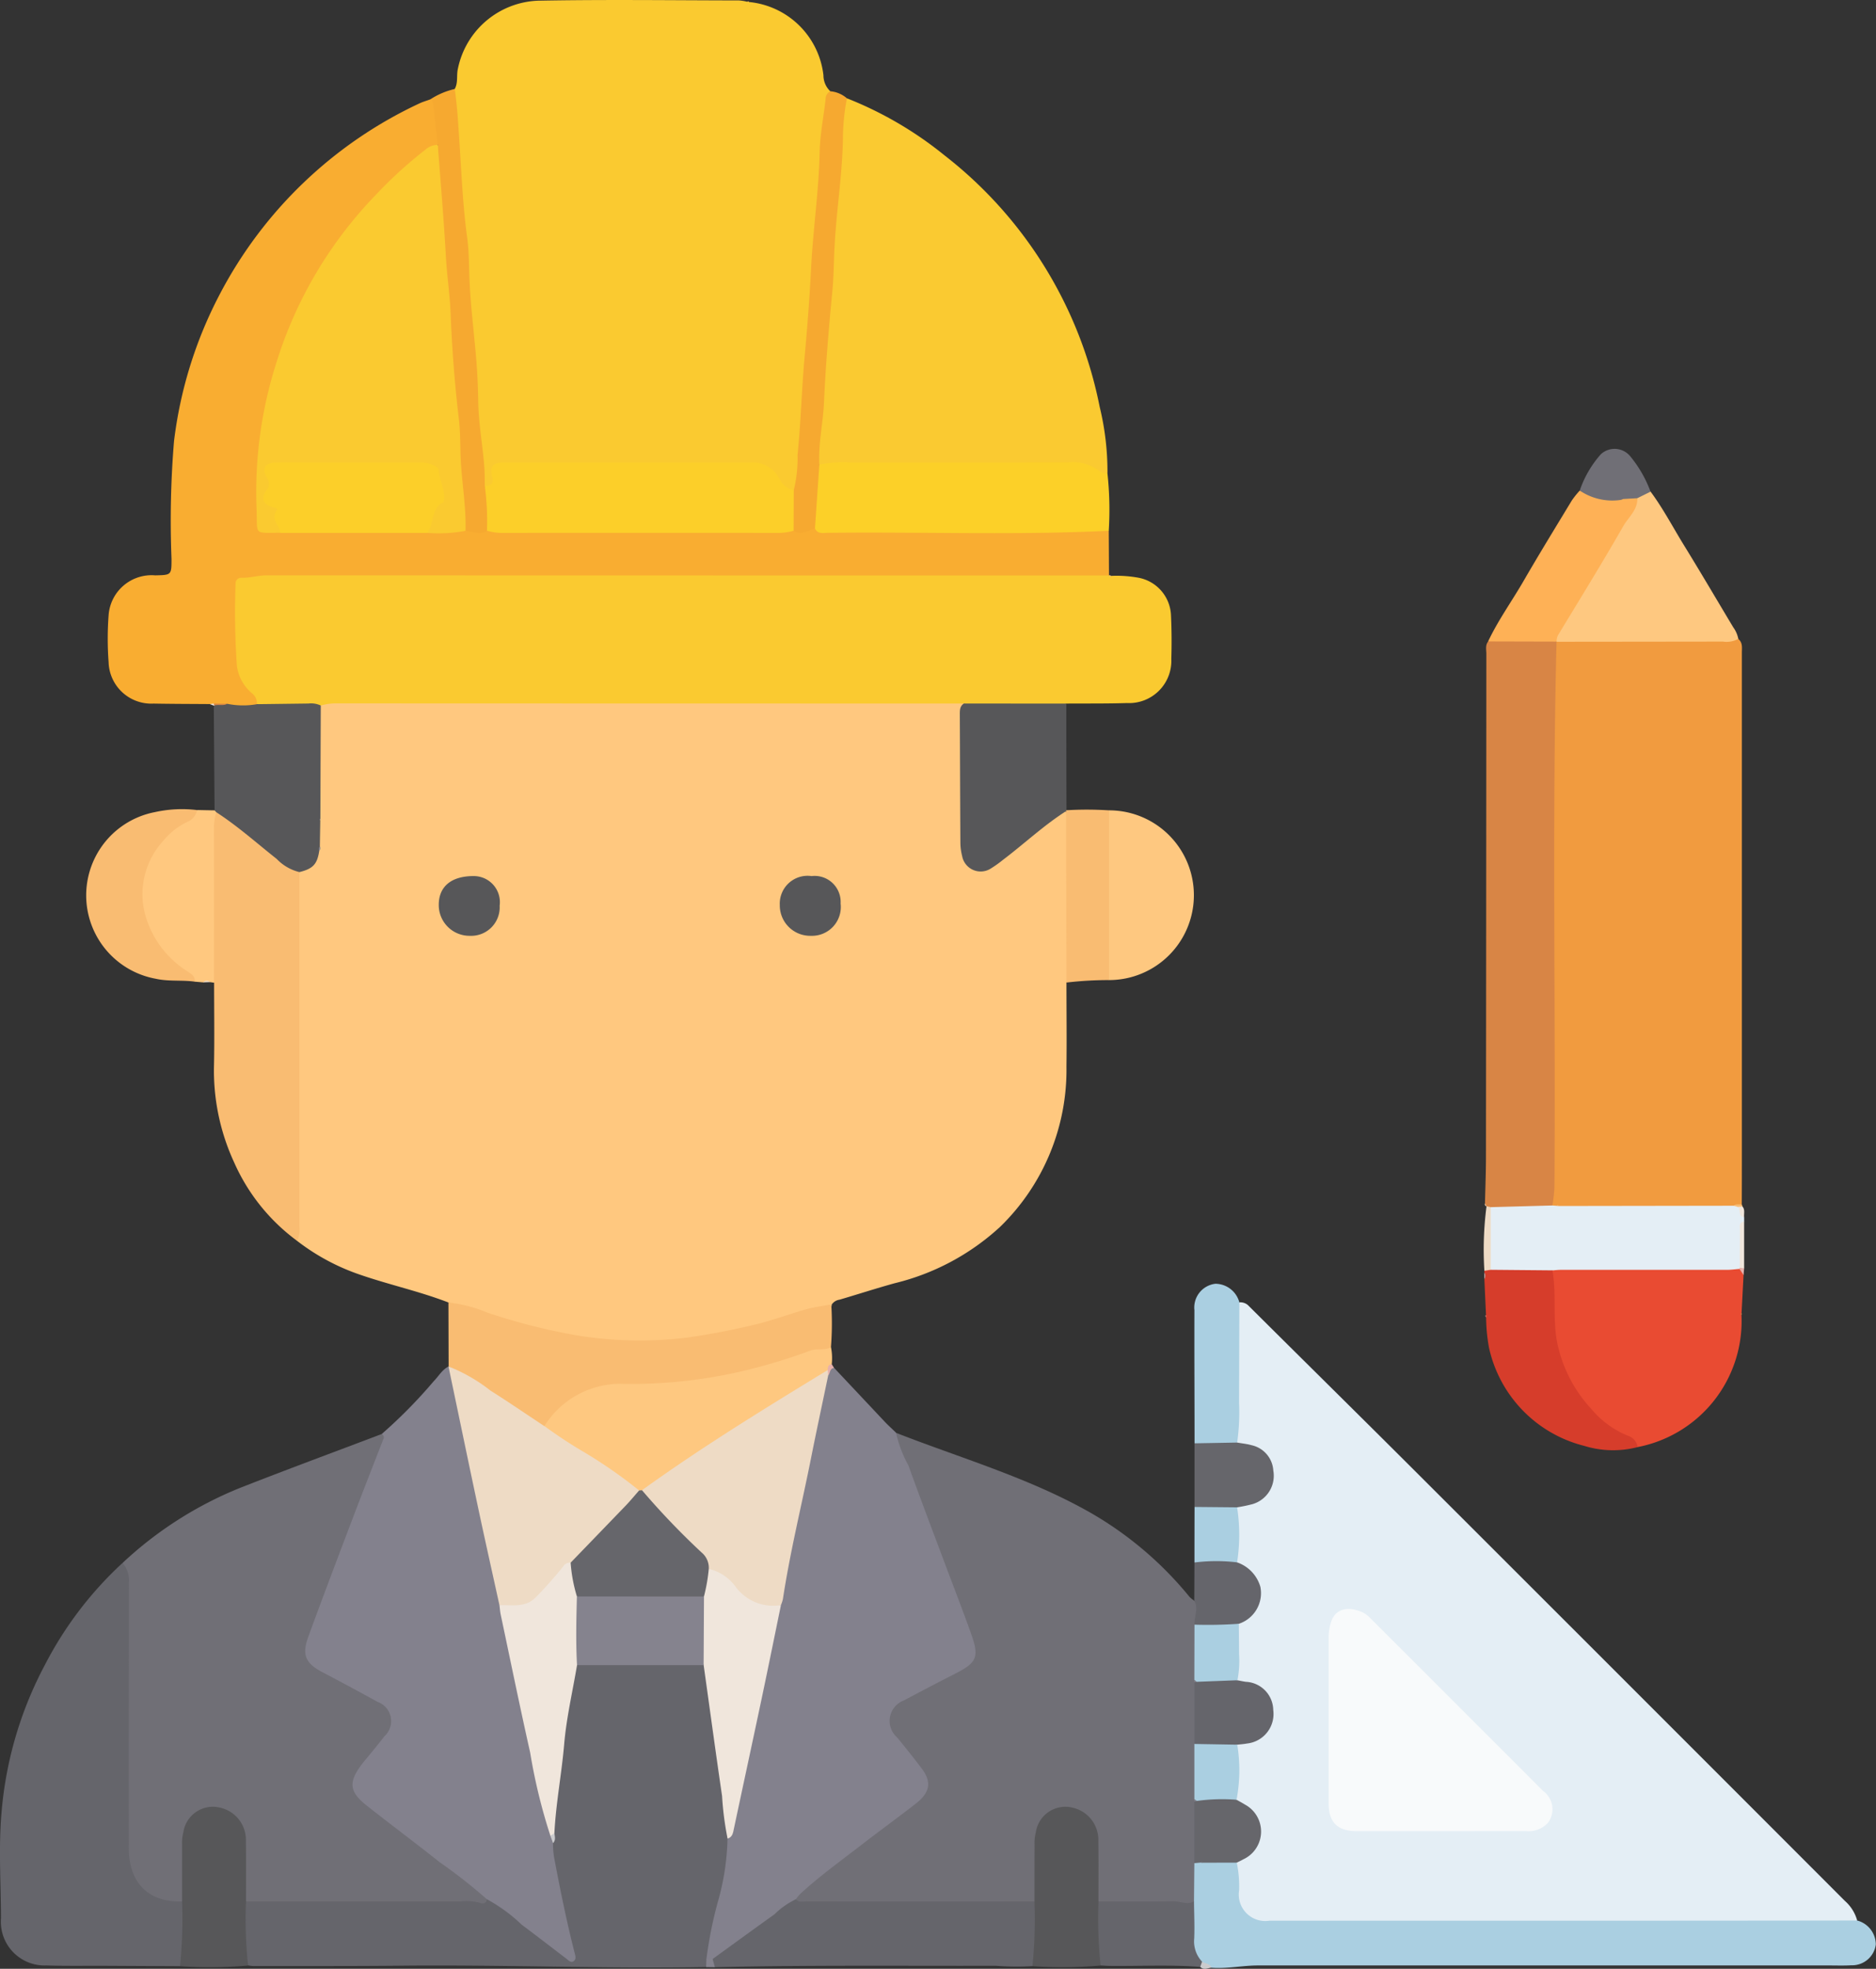
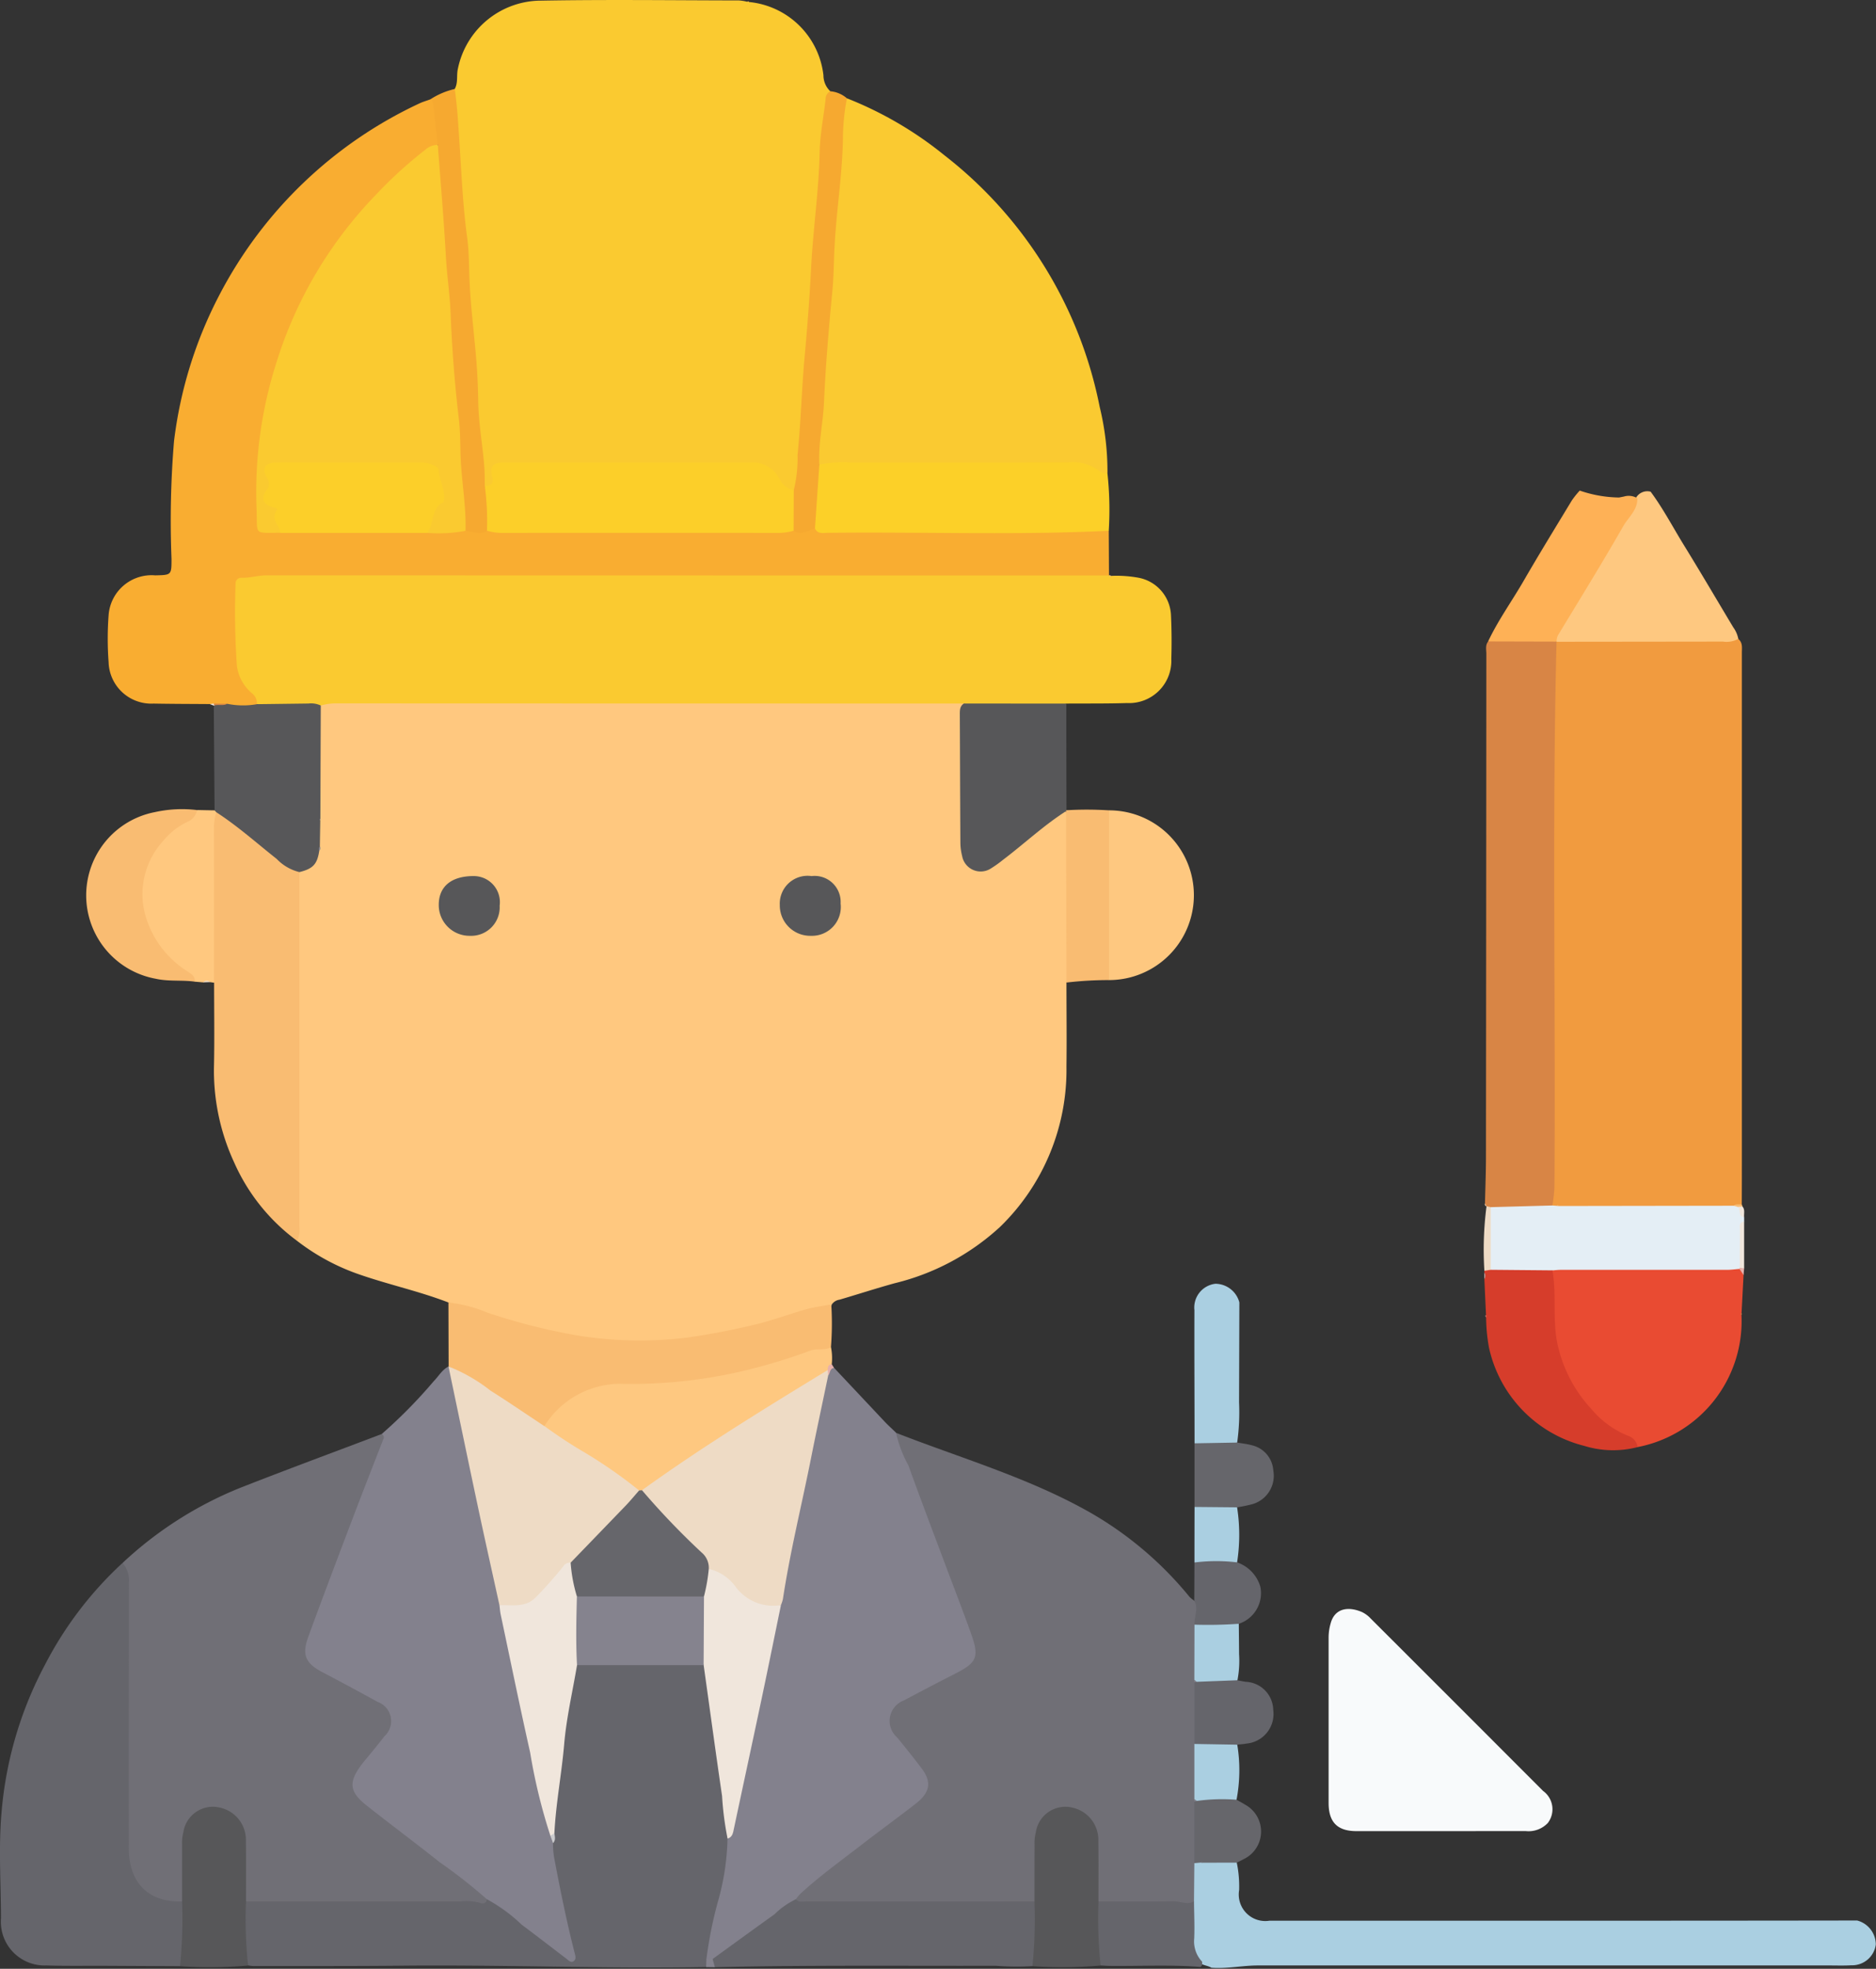
<svg xmlns="http://www.w3.org/2000/svg" width="128.716" height="135.035" data-name="Group 14667">
  <rect width="100%" height="100%" fill="#333333" stroke="none" />
  <defs>
    <clipPath id="a">
      <path fill="none" d="M0 0h128.716v135.035H0z" data-name="Rectangle 8099" />
    </clipPath>
  </defs>
  <g clip-path="url(#a)" data-name="Group 14666">
    <path fill="#ffc87f" d="M73.172 67.389c0 1.921.025 3.842 0 5.763a15 15 0 0 1-4.559 11 16.36 16.36 0 0 1-7.249 3.867c-1.262.351-2.509.754-3.765 1.124a.77.77 0 0 0-.535.337 1.3 1.3 0 0 1-.185.171c-2.66.591-5.2 1.611-7.9 2.09a29.45 29.45 0 0 1-14.825-1.277 18.3 18.3 0 0 1-3.383-1.128c-1.974-.763-4.047-1.212-6.045-1.9a14.9 14.9 0 0 1-4.342-2.328 3 3 0 0 1-.1-.865q.017-11.445.007-22.891a6 6 0 0 1 .063-1.306.65.65 0 0 1 .413-.455 1.54 1.54 0 0 0 .945-1.246 1.6 1.6 0 0 0 .064-.458c.016-.54 0-1.08 0-1.621q-.012-.135-.016-.27c0-2.174-.005-4.347 0-6.52a1.96 1.96 0 0 1 .187-1.126 1.22 1.22 0 0 1 .863-.334c.34-.026.681-.017 1.022-.017h40.766a4.4 4.4 0 0 1 1.377.1c.188.073.216.209.2.4-.215 3.08-.054 6.165-.09 9.248a2.5 2.5 0 0 0 .076.577c.271 1.219 1.082 1.561 2.085.818 1.366-1.012 2.653-2.128 4-3.163.3-.23.628-.633 1.056-.152a2.3 2.3 0 0 1 .114.932q.005 4.762 0 9.524a1.5 1.5 0 0 1-.245 1.106" data-name="Path 5880" />
-     <path fill="#e4eef5" d="M85.035 89.325a.8.8 0 0 1 .592.193c3.864 3.848 7.751 7.673 11.61 11.526q14.682 14.661 29.348 29.338a2.76 2.76 0 0 1 .839 1.338c-.41.381-.922.251-1.393.252q-16.544.012-33.087.006c-1.9 0-3.8.013-5.7-.005a2.16 2.16 0 0 1-2.468-2.465c0-.487-.054-.972-.057-1.457.036-.425.387-.589.675-.806a1.9 1.9 0 0 0-.048-3.286c-.255-.18-.565-.309-.625-.672a33 33 0 0 0 .047-3.6c.166-.31.492-.267.764-.332a1.8 1.8 0 0 0 1.62-1.982c-.026-1.036-.556-1.594-1.717-1.805-.234-.043-.492-.027-.648-.263.009-1.278-.025-2.557.022-3.835.133-.313.44-.44.685-.635a1.88 1.88 0 0 0-.028-3.11c-.265-.2-.617-.315-.731-.682.1-1.2.024-2.393.028-3.59.207-.334.582-.32.9-.417a1.79 1.79 0 0 0 1.491-2.026 1.846 1.846 0 0 0-1.625-1.785c-.294-.072-.656-.027-.794-.411.079-2.919.015-5.837.05-8.754a.87.87 0 0 1 .249-.733" data-name="Path 5881" />
    <path fill="#faca30" d="M31.2 6.1c.24-.425.112-.907.211-1.357a5.84 5.84 0 0 1 5.735-4.7c4.52-.081 9.042-.021 13.563-.014a3.5 3.5 0 0 1 .572.094l.058-.041.045.055a5.694 5.694 0 0 1 5.114 5.03 1.5 1.5 0 0 0 .473 1.094c-.609 3.313-.528 6.69-.91 10.026-.268 2.341-.268 4.71-.49 7.061-.3 3.221-.417 6.457-.747 9.677-.027.266-.041.543-.331.684a1.105 1.105 0 0 1-1.128-.651 2.36 2.36 0 0 0-2.226-1.109c-5.356.014-10.712 0-16.067.009-.932 0-.93.013-1.091.922-.076.43-.277.674-.754.479a5.4 5.4 0 0 1-.326-1.994c-.4-3.6-.57-7.217-.831-10.825-.228-3.148-.561-6.291-.676-9.449-.051-1.405-.174-2.813-.3-4.216a1.08 1.08 0 0 1 .11-.775" data-name="Path 5882" />
    <path fill="#faca30" d="M66.134 48.252q-21.561 0-43.122-.009a3.8 3.8 0 0 0-1 .146 14.2 14.2 0 0 1-4.453-.1 5.3 5.3 0 0 1-1.662-4.421c.076-.994.009-2 .016-3 .009-1.249.141-1.391 1.4-1.571a9 9 0 0 1 1.312-.071h56.138a1.85 1.85 0 0 1 1.332.238l.03-.014a.082.082 0 0 0 .125.048 8.4 8.4 0 0 1 1.818.119 2.736 2.736 0 0 1 2.276 2.579q.069 1.502.022 2.994a2.9 2.9 0 0 1-3.044 3.03c-1.386.044-2.773.026-4.16.036a1.22 1.22 0 0 1-.894.228q-2.623.012-5.245 0a1.13 1.13 0 0 1-.889-.233" data-name="Path 5883" />
    <path fill="#706f76" d="M61.48 98.274c4.427 1.733 9.026 3.054 13.2 5.4a24.5 24.5 0 0 1 6.932 5.848 2 2 0 0 0 .33.267c.611.5.187 1.136.221 1.712.039 1.217.011 2.434.019 3.65a2 2 0 0 0-.016.274c.03 1.387.034 2.773 0 4.16.04 1.247.012 2.494.018 3.741a2 2 0 0 0-.017.277 91 91 0 0 1 0 4.176 8.1 8.1 0 0 1-.148 2.655.82.82 0 0 1-.719.277c-1.721-.117-3.444-.023-5.165-.06a1.5 1.5 0 0 1-.707-.133c-.332-.271-.268-.656-.274-1.012-.019-1.069.035-2.14-.024-3.207a1.99 1.99 0 0 0-1.6-2.066 1.884 1.884 0 0 0-2.274 1.786 12 12 0 0 0-.046 1.747c-.007.632.009 1.264-.008 1.9-.009.311.018.643-.284.863a2.36 2.36 0 0 1-1.073.137H55.797a2.4 2.4 0 0 1-1.072-.135c-.43-.495.043-.754.313-1 1.271-1.136 2.655-2.133 4-3.18q1.755-1.369 3.537-2.7c1.088-.816 1.153-1.366.341-2.443-.483-.641-.981-1.271-1.477-1.9a1.7 1.7 0 0 1 .6-2.879c1.192-.609 2.354-1.273 3.553-1.867 1.136-.562 1.365-1.044.929-2.233-1.6-4.361-3.172-8.734-4.927-13.038-.13-.32-.426-.634-.108-1.007" data-name="Path 5884" />
    <path fill="#f19b3f" d="M119.265 43.823c.318.254.248.611.248.946v34.33q.002 1.753-.006 3.5a1.47 1.47 0 0 1-.726.334c-1.384.122-2.77.045-4.155.055-2.115.014-4.231.005-6.346 0a4.4 4.4 0 0 1-1.088-.067 1.3 1.3 0 0 0-.514-.08.36.36 0 0 1-.3-.25 15.4 15.4 0 0 1 .045-2.183q-.019-16.733 0-33.464a8.7 8.7 0 0 1 .352-2.947 1.25 1.25 0 0 1 .9-.234c3.724-.024 7.447.02 11.171-.025a1.5 1.5 0 0 1 .429.078" data-name="Path 5885" />
    <path fill="#706f76" d="M8.412 107.196a26 26 0 0 1 7.987-5.117c3.249-1.278 6.526-2.485 9.791-3.723.531.092.246.433.164.647-1.567 4.066-3.072 8.157-4.631 12.226a12 12 0 0 0-.47 1.383 1.394 1.394 0 0 0 .8 1.819c1.213.673 2.436 1.326 3.663 1.973 1.493.788 1.653 1.657.659 3-.521.7-1.126 1.344-1.6 2.086-.526.825-.5 1.25.23 1.917 1.116 1.018 2.323 1.928 3.529 2.835 1.5 1.127 2.98 2.276 4.486 3.393.289.215.615.441.425.9a.7.7 0 0 1-.6.184c-4.929-.134-9.859-.02-14.789-.06a2.6 2.6 0 0 1-1.076-.124c-.339-.227-.3-.589-.3-.92-.017-1-.006-1.991-.006-2.985a2.9 2.9 0 0 0-.411-1.6 1.863 1.863 0 0 0-3.174.049 3 3 0 0 0-.375 1.537c0 .971.007 1.941 0 2.912a1.22 1.22 0 0 1-.235.96 3.03 3.03 0 0 1-3.5-1.83 4.9 4.9 0 0 1-.38-2.065q.01-7.45 0-14.9a22.5 22.5 0 0 0-.19-4.5" data-name="Path 5886" />
    <path fill="#f9ad31" d="M76.089 39.47q-28.889 0-57.778-.009c-.589 0-1.15.179-1.734.168a.38.38 0 0 0-.414.415 54 54 0 0 0 .089 5.61 2.94 2.94 0 0 0 1.021 1.882.87.87 0 0 1 .352.76c-.271.454-.718.274-1.1.295a5 5 0 0 1-.927-.113 4.6 4.6 0 0 1-.844-.109 2 2 0 0 0-.351-.078c-1.29-.01-2.579-.01-3.868-.034a2.93 2.93 0 0 1-3.084-2.846 21.6 21.6 0 0 1 0-3.209 2.955 2.955 0 0 1 3.2-2.739c1.117-.025 1.113-.025 1.117-1.116a66 66 0 0 1 .172-8.092 29.2 29.2 0 0 1 3.11-10.018A29.55 29.55 0 0 1 28.766 7.098c.239-.115.5-.187.746-.279.269-.051.336.133.367.333a10.8 10.8 0 0 1 .24 2.726 22 22 0 0 0-3.046 2.467 29.2 29.2 0 0 0-5.265 6.593 30 30 0 0 0-3.589 9.83 36 36 0 0 0-.407 6.912c.009.456.2.676.663.664.317-.009.634.012.951-.024 3.267-.015 6.532-.04 9.8.009a22 22 0 0 0 2.643-.091 8.4 8.4 0 0 0 1.686 0 19 19 0 0 0 1.75.068h17.223c.584 0 1.167-.009 1.748-.067.607.171 1.2-.147 1.8-.062a4.3 4.3 0 0 0 1.3.128h16.352a11 11 0 0 0 1.382-.1 1.07 1.07 0 0 1 .964.192l.015 3.067" data-name="Path 5887" />
    <path fill="#83818d" d="M61.48 98.275a8.3 8.3 0 0 0 .842 2.221c.823 2.284 1.689 4.553 2.539 6.827.6 1.592 1.215 3.176 1.784 4.777.55 1.549.368 1.939-1.06 2.668q-1.788.912-3.559 1.857a1.5 1.5 0 0 0-.48 2.533c.586.71 1.161 1.431 1.714 2.168.674.9.551 1.622-.423 2.378-1.263.982-2.558 1.923-3.822 2.9-1.4 1.085-2.839 2.116-4.138 3.322a3 3 0 0 0-.272.339 28.5 28.5 0 0 1-3.664 2.848 10.6 10.6 0 0 1-2.123 1.383.47.47 0 0 1-.427-.159 1.45 1.45 0 0 1 0-1.07q.554-2.5 1.119-4.992c.168-.741.123-1.5.312-2.237a3.7 3.7 0 0 0 .539-1.5c.985-4.83 2.064-9.641 3.043-14.472a307 307 0 0 1 1.584-7.949c.549-2.6 1.126-5.187 1.662-7.787.122-.251.15-.611.581-.51l3.471 3.691c.248.263.518.5.778.757" data-name="Path 5888" />
    <path fill="#83818d" d="M33.405 130.264a36 36 0 0 0-3.251-2.549c-1.648-1.313-3.341-2.569-4.994-3.876-1.29-1.02-1.286-1.7-.058-3.176.433-.522.867-1.044 1.279-1.583a1.4 1.4 0 0 0-.474-2.352q-1.876-1.036-3.774-2.03c-1.162-.607-1.437-1.181-.982-2.428.94-2.576 1.913-5.141 2.886-7.705.74-1.951 1.5-3.895 2.258-5.84a.26.26 0 0 0-.106-.368 34 34 0 0 0 3.57-3.624c.34-.34.57-.788 1.023-1.013l.1.07a5.3 5.3 0 0 1 .532 1.879c.957 4.817 2.036 9.609 3.02 14.421 1.014 4.74 2.017 9.483 3.038 14.222a10 10 0 0 0 .442 1.468 3.3 3.3 0 0 1 .2.68 61 61 0 0 0 1.267 6.429c.074.307.159.611.221.921.059.29.125.616-.162.8s-.573 0-.8-.181c-1.23-.99-2.553-1.86-3.742-2.9a10 10 0 0 1-1.5-1.264" data-name="Path 5889" />
    <path fill="#faca31" d="M58.11 6.743a25.4 25.4 0 0 1 6.7 3.917 28.95 28.95 0 0 1 10.642 17.249 18.7 18.7 0 0 1 .533 4.536c-.317.255-.607.078-.873-.083a3.1 3.1 0 0 0-1.678-.4q-7.882.005-15.764 0a3.5 3.5 0 0 1-1.443-.029 1.45 1.45 0 0 1-.207-1.251c.451-3.595.491-7.221.839-10.824.284-2.948.355-5.914.688-8.861.122-1.082.068-2.184.191-3.273.041-.36.011-.742.374-.975" data-name="Path 5890" />
    <path fill="#65656b" d="M33.405 130.264a11 11 0 0 1 2.384 1.742c1.027.764 2.037 1.551 3.057 2.325.148.112.309.312.5.189.215-.137.133-.368.076-.591-.548-2.151-.988-4.326-1.4-6.507a6 6 0 0 1-.08-1.008c.106-.28-.05-.537-.069-.807a18.5 18.5 0 0 1 .308-3.251 91 91 0 0 1 1.116-7.615.93.93 0 0 1 .289-.647 1.8 1.8 0 0 1 .921-.149q3.409-.007 6.819 0a1.96 1.96 0 0 1 .923.137c.346.276.322.693.376 1.065.473 3.265.941 6.53 1.344 9.8a3.1 3.1 0 0 1-.053 1.155 17 17 0 0 1-.667 4.357 28.5 28.5 0 0 0-.779 3.9.39.39 0 0 1-.017.556c-6.969.121-13.936-.164-20.905-.093-3.387.034-6.774.02-10.161.025a3 3 0 0 1-.361-.04 1.24 1.24 0 0 1-.338-.779 27 27 0 0 1-.025-3.1.67.67 0 0 1 .217-.517h14.74a3.5 3.5 0 0 1 1.3.1c.224.086.442.056.482-.256" data-name="Path 5891" />
    <path fill="#65656b" d="M8.412 107.196a1.9 1.9 0 0 1 .436 1.344q-.019 9.128-.009 18.255c0 2.168 1.194 3.7 3.652 3.619a.6.6 0 0 1 .206.45 17.7 17.7 0 0 1-.071 3.336 1.02 1.02 0 0 1-.273.657l-5.172-.027c-1.338-.006-2.677.019-4.014-.024a3 3 0 0 1-3.1-3.231c-.006-2.433-.175-4.881.041-7.294a26.1 26.1 0 0 1 2.983-10.11 25.2 25.2 0 0 1 5.319-6.975" data-name="Path 5892" />
    <path fill="#d88545" d="M106.796 44.022c-.31 12.478-.054 24.959-.144 37.438a11 11 0 0 1-.139 1.221c-.117.277-.377.291-.61.294a35 35 0 0 1-3.538-.031.7.7 0 0 1-.371-.2c-.073-.043-.129-.1-.107-.192.024-1.047.066-2.093.068-3.14q.017-17.285.026-34.569c0-.284-.083-.589.125-.845a.6.6 0 0 1 .252-.141 16.6 16.6 0 0 1 4.341.062l.1.1" data-name="Path 5893" />
    <path fill="#aacfe1" d="m81.922 130.419.025-2.632a.8.8 0 0 1 .462-.2q.129-.017.259-.022c.729.072 1.487-.179 2.19.191a8 8 0 0 1 .161 1.88 1.82 1.82 0 0 0 2.088 2.1h22.86q8.728 0 17.455-.013a1.71 1.71 0 0 1 1.281 1.646 1.64 1.64 0 0 1-1.682 1.425c-.51.031-1.023.012-1.534.012H86.318c-1.071 0-2.128.239-3.2.155-.3-.182-.72-.148-.945-.487a1.77 1.77 0 0 1-.444-1.339 7.5 7.5 0 0 1 .194-2.709" data-name="Path 5894" />
    <path fill="#f9bc72" d="M20.54 59.815v24.3a1.77 1.77 0 0 1-.153.994 13.4 13.4 0 0 1-4.324-5.387 15 15 0 0 1-1.379-6.707c.036-1.87.006-3.74.006-5.611a1.33 1.33 0 0 1-.238-.963q-.007-4.762 0-9.524a2.3 2.3 0 0 1 .154-1c.317-.507.63-.158.91.031 1.233.832 2.341 1.826 3.5 2.749.495.393 1.032.722 1.522 1.117" data-name="Path 5895" />
    <path fill="#e94b32" d="m119.628 87.456-.137 2.611a.13.13 0 0 0-.005.136 8.8 8.8 0 0 1-7.128 9.049 17 17 0 0 0-1.536-.963 9.32 9.32 0 0 1-4.217-6.459c-.249-1.4-.05-2.821-.232-4.223a.52.52 0 0 1 .284-.613 2 2 0 0 1 .718-.1q5.635-.009 11.271 0a2.5 2.5 0 0 1 .578.052.5.5 0 0 1 .4.507" data-name="Path 5896" />
    <path fill="#f9bc72" d="M30.77 89.332a9.7 9.7 0 0 1 2.655.692 42 42 0 0 0 6.116 1.561 27 27 0 0 0 7.593.159 49 49 0 0 0 4.907-.954c1.1-.279 2.172-.678 3.267-.988.532-.15 1.088-.218 1.632-.324a.25.25 0 0 1 .105.137 21 21 0 0 1-.031 2.779.52.52 0 0 1-.391.3 47 47 0 0 0-4.843 1.354 25.7 25.7 0 0 1-7.786 1.023 7.28 7.28 0 0 0-6.491 2.767.57.57 0 0 1-.614-.089c-2.006-1.4-4.084-2.685-6.12-4.037h.012l-.012-4.387" data-name="Path 5897" />
    <path fill="#fcd028" d="M56.216 31.869a8 8 0 0 1 2.094-.147c5 0 10.009.009 15.014-.008a3 3 0 0 1 2.111.59.7.7 0 0 0 .547.142 23 23 0 0 1 .092 3.957c-6.415.318-12.835.064-19.251.141-.324 0-.7.114-.9-.289a.63.63 0 0 1-.193-.46 26 26 0 0 1 .325-3.686.5.5 0 0 1 .161-.237" data-name="Path 5898" />
    <path fill="#65656b" d="M48.898 134.362c1.411-1.022 2.817-2.049 4.235-3.061a5.4 5.4 0 0 1 1.471-1.033c.215.239.5.144.757.144q7.808.007 15.616 0a.4.4 0 0 1 .158.237 12 12 0 0 1-.132 3.97.5.5 0 0 1-.163.236 19 19 0 0 1-2.542-.027c-6.415.018-12.829-.055-19.243.1-.17-.156-.336-.313-.156-.566" data-name="Path 5899" />
    <path fill="#fec880" d="M37.353 97.81a6.16 6.16 0 0 1 5.148-2.9 33.5 33.5 0 0 0 8.575-.9 40 40 0 0 0 4.518-1.372c.46-.184.98.024 1.421-.243a3.9 3.9 0 0 1 .053 1.175 3 3 0 0 0-.279.518c-2.4 1.549-4.8 3.11-7.233 4.615-1.568.97-3.076 2.031-4.6 3.068a4.2 4.2 0 0 1-.869.525.66.66 0 0 1-.321.009c-1.973-1.419-4.024-2.72-6.092-3.994-.178-.109-.4-.215-.321-.5" data-name="Path 5900" />
    <path fill="#e4eef5" d="M119.347 87.032c-.29.022-.579.064-.868.064h-11.387c-.193 0-.387.025-.58.038-.058.044-.109.112-.179.121a10.7 10.7 0 0 1-4.085-.066.88.88 0 0 1-.192-.608c-.008-1.039 0-2.079 0-3.118a.9.9 0 0 1 .228-.667l4.231-.115.293.023a.26.26 0 0 1 .143.012l12-.018a.64.64 0 0 1 .3.018c.352.141.181.567.419.771v.291c-.289.545-.1 1.131-.142 1.7-.034.455.022.914-.03 1.37a.33.33 0 0 1-.15.193" data-name="Path 5901" />
    <path fill="#575759" d="m66.134 48.252 7.029.006q0 3.657.01 7.313l-.027.062c-1.541.982-2.87 2.238-4.322 3.336a8 8 0 0 1-.829.592 1.292 1.292 0 0 1-1.982-.853 3.8 3.8 0 0 1-.119-.936c-.019-2.917-.024-5.834-.039-8.752 0-.3-.006-.582.28-.768" data-name="Path 5902" />
    <path fill="#575759" d="M20.54 59.814a3.2 3.2 0 0 1-1.553-.9c-1.372-1.083-2.675-2.254-4.148-3.206-.124.038-.165 0-.118-.125l-.053-7.185.084-.066a4 4 0 0 0 .842-.06 5.4 5.4 0 0 0 2.031.026l3.54-.045a1.56 1.56 0 0 1 .844.137l-.029 7.768-.041.054.035.058-.029 1.792c-.018.095-.023.191-.04.286-.138.926-.427 1.237-1.363 1.467" data-name="Path 5903" />
    <path fill="#fec880" d="M119.265 43.819a1.65 1.65 0 0 1-1.053.185q-5.708.008-11.416.013l.006-.012c-.263-.336 0-.6.141-.857 1.335-2.391 2.839-4.683 4.216-7.049a10.7 10.7 0 0 0 1.094-1.96.89.89 0 0 1 1-.415c.868 1.169 1.538 2.46 2.3 3.694 1.145 1.856 2.247 3.739 3.37 5.609a2 2 0 0 1 .346.792" data-name="Path 5904" />
    <path fill="#d63d2b" d="m102.284 87.092 4.231.038c.319 1.794-.056 3.642.436 5.423a9.46 9.46 0 0 0 2.248 4.1 6.34 6.34 0 0 0 2.543 1.839.95.95 0 0 1 .62.761 6.7 6.7 0 0 1-3.664-.084 8.91 8.91 0 0 1-6.534-6.731 12 12 0 0 1-.2-2.078.14.14 0 0 1-.006-.16l-.113-2.469a.385.385 0 0 0-.006-.451q.001-.06.01-.118a.317.317 0 0 1 .434-.07" data-name="Path 5905" />
    <path fill="#fec880" d="M76.094 55.579a5.821 5.821 0 0 1 0 11.642 1.23 1.23 0 0 1-.237-.963q-.012-4.857 0-9.714a1.25 1.25 0 0 1 .238-.964" data-name="Path 5906" />
    <path fill="#575759" d="M70.839 134.857a33 33 0 0 0 .137-4.443q0-1.967.005-3.934a2.7 2.7 0 0 1 .087-.789 2.047 2.047 0 0 1 2.53-1.706 2.26 2.26 0 0 1 1.761 2.278c.021 1.383.008 2.768.009 4.152a1.17 1.17 0 0 1 .232.817 27 27 0 0 0 .085 2.97.76.76 0 0 1-.171.611 31 31 0 0 1-4.675.045" data-name="Path 5907" />
    <path fill="#575759" d="M12.354 134.857a33 33 0 0 0 .138-4.443v-3.934a2.7 2.7 0 0 1 .086-.79 2.047 2.047 0 0 1 2.531-1.706 2.26 2.26 0 0 1 1.761 2.278c.021 1.383.008 2.768.009 4.152a29 29 0 0 0 .145 4.4 31 31 0 0 1-4.675.045" data-name="Path 5908" />
    <path fill="#f6a930" d="M30.04 9.943c-.106-.925-.22-1.85-.313-2.776a.38.38 0 0 0-.213-.344 5.2 5.2 0 0 1 1.687-.72c.173 1.2.239 2.407.319 3.616.146 2.2.236 4.4.535 6.584.128.932.116 1.888.156 2.831.073 1.745.287 3.474.44 5.21a44 44 0 0 1 .162 3.2c.022 1.506.305 2.985.416 4.48.032.436.025.876.036 1.314a3.63 3.63 0 0 1 .148 3.067c-.489.323-.98.032-1.47 0a4.56 4.56 0 0 1-.352-2.126c-.3-3.124-.494-6.259-.7-9.389-.256-3.836-.686-7.659-.807-11.5-.025-.8-.116-1.6-.22-2.4a1.22 1.22 0 0 1 .176-1.047" data-name="Path 5909" />
    <path fill="#feb156" d="M112.34 34.171c.028.808-.612 1.3-.962 1.913-1.423 2.487-2.93 4.927-4.415 7.378a.9.9 0 0 0-.16.544l-4.7-.012c.682-1.449 1.622-2.747 2.421-4.127 1.079-1.865 2.207-3.7 3.324-5.544a6.5 6.5 0 0 1 .54-.675 8.6 8.6 0 0 0 2.7.475l.337-.067a1.15 1.15 0 0 1 .918.117" data-name="Path 5910" />
    <path fill="#f6a930" d="M56.216 31.869q-.149 2.193-.3 4.385c-.483.1-.937.511-1.466.144a3.57 3.57 0 0 1 .012-2.774 9.2 9.2 0 0 0 .259-2.422c.231-2.235.28-4.487.485-6.726.185-2.022.343-4.043.444-6.073.132-2.653.532-5.288.586-7.952.025-1.224.276-2.443.411-3.666a.58.58 0 0 1 .323-.525 2 2 0 0 1 1.139.483 15 15 0 0 0-.275 2.813c-.046 2.5-.456 4.966-.579 7.457-.049.993-.051 1.985-.147 2.979-.245 2.529-.459 5.064-.571 7.6-.063 1.431-.4 2.837-.321 4.275" data-name="Path 5911" />
    <path fill="#f9bc72" d="M13.365 67.33c-.888-.125-1.793 0-2.68-.2a5.814 5.814 0 0 1-.056-11.429 8.6 8.6 0 0 1 2.89-.141c.18.614-.323.8-.688 1.023a5.8 5.8 0 0 0-2.3 2.459 5.21 5.21 0 0 0 .4 5.385 7.3 7.3 0 0 0 1.985 2.006c.292.206.73.386.457.9" data-name="Path 5912" />
    <path fill="#ffc87f" d="M13.365 67.33c.036-.391-.253-.532-.517-.717a6.67 6.67 0 0 1-2.973-4.237 5.43 5.43 0 0 1 1.334-4.714 4.8 4.8 0 0 1 1.643-1.293 1.07 1.07 0 0 0 .668-.812l1.2.024.119.125a3.6 3.6 0 0 0-.155 1.143q.011 5.276 0 10.552l-.274-.039a.6.6 0 0 0-.468.017l-.58-.048" data-name="Path 5913" />
    <path fill="#f9bc72" d="M76.094 55.579v11.642a25 25 0 0 0-2.922.17l-.027-11.757a.042.042 0 0 1 .027-.062 24 24 0 0 1 2.923.008" data-name="Path 5914" />
    <path fill="#aacfe1" d="m85.035 89.324-.021 6.862a15 15 0 0 1-.129 2.756 3.72 3.72 0 0 1-2.925.052c0-3.043-.019-6.086-.009-9.13a1.64 1.64 0 0 1 1.439-1.814 1.714 1.714 0 0 1 1.644 1.275" data-name="Path 5915" />
    <path fill="#65656b" d="M75.515 134.812a31 31 0 0 1-.145-4.4c1.714 0 3.428.014 5.141-.007.471-.006.941.263 1.412.012.008.847.048 1.695.014 2.539a2.02 2.02 0 0 0 .541 1.59c0 .136.048.288-.128.361-2.06-.159-4.123-.048-6.185-.07-.217 0-.433-.018-.65-.028" data-name="Path 5916" />
    <path fill="#66666b" d="m81.96 98.994 2.925-.052c.331.059.671.091.993.182a1.9 1.9 0 0 1 1.487 1.74 2.027 2.027 0 0 1-1.426 2.3 10 10 0 0 1-1.061.22 4 4 0 0 1-2.92-.027v-4.364" data-name="Path 5917" />
    <path fill="#65656b" d="M81.954 111.431c-.026-.548.3-1.1-.013-1.644l.013-2.619a3.09 3.09 0 0 1 2.923-.009 2.51 2.51 0 0 1 1.6 1.679A2.213 2.213 0 0 1 85 111.371a4.08 4.08 0 0 1-3.042.06" data-name="Path 5918" />
-     <path fill="#706f76" d="M111.203 34.288a3.98 3.98 0 0 1-2.814-.642 7.25 7.25 0 0 1 1.451-2.493 1.39 1.39 0 0 1 2 .124 8.4 8.4 0 0 1 1.408 2.446l-.91.448-.976.056a.6.6 0 0 1-.161.061" data-name="Path 5919" />
    <path fill="#aacfe1" d="M84.877 107.159a12 12 0 0 0-2.923.009q0-1.905.006-3.81l2.92.027a12.3 12.3 0 0 1 0 3.774" data-name="Path 5920" />
    <path fill="#eedbc5" d="m102.28 87.092-.434.07a23 23 0 0 1 .147-4.425l.289.056v4.3" data-name="Path 5921" />
    <path fill="#f0e6dc" d="M119.368 86.948c0-.846 0-1.692.015-2.538 0-.243-.114-.563.286-.637v3.222c-.113.072-.218.1-.3-.047" data-name="Path 5922" />
    <path fill="#85838e" d="m48.894 134.363.156.566-.6-.008.017-.556h.426" data-name="Path 5923" />
-     <path fill="#cbcbcd" d="m82.349 134.91.128-.362c.205.15.539.095.641.406-.259.034-.524.185-.768-.044" data-name="Path 5924" />
    <path fill="#f0e6dc" d="M119.669 83.484c-.44-.051-.212-.521-.441-.7a.21.21 0 0 1 .33-.028c.187.221.082.487.111.732" data-name="Path 5925" />
    <path fill="#e6b1ac" d="M56.792 93.971c0-.2.025-.378.278-.4l.162.256c-.314.022-.257.343-.4.5a.246.246 0 0 1-.036-.354" data-name="Path 5926" />
    <path fill="#e6b1ac" d="m119.368 86.948.3.047-.038.461-.28-.424a.14.14 0 0 1 .021-.083" data-name="Path 5927" />
    <path fill="#f9bc72" d="m119.558 82.75-.33.028-.281-.085c.168-.135.371-.071.558-.094z" data-name="Path 5928" />
    <path fill="#eedbc5" d="M13.945 67.378a.31.31 0 0 1 .468-.016z" data-name="Path 5929" />
    <path fill="#e6b1ac" d="M101.836 87.28a.41.41 0 0 1 .006.451q.002-.225-.006-.451" data-name="Path 5930" />
    <path fill="#f0e6dc" d="m14.4 48.291.254-.032q.111.025.059.126l-.047.012z" data-name="Path 5931" />
    <path fill="#eedbc5" d="m101.885 82.547.106.192a.15.15 0 0 1-.106-.192" data-name="Path 5932" />
    <path fill="#fec880" d="M76.244 39.503c-.072.063-.111.04-.125-.047a.18.18 0 0 1 .125.047" data-name="Path 5933" />
    <path fill="#feb156" d="M51.383.137a.2.2 0 0 1-.1-.015l.054-.025Z" data-name="Path 5934" />
    <path fill="#e6b1ac" d="M101.955 90.2q-.001.08.006.16a.6.6 0 0 1-.045-.111c0-.013.025-.032.039-.049" data-name="Path 5935" />
    <path fill="#d88545" d="M119.485 90.203a.5.5 0 0 1-.038-.1c0-.009.028-.025.044-.038a.12.12 0 0 1-.005.136" data-name="Path 5936" />
-     <path fill="#fec880" d="m57.046 89.616-.105-.137h.118a.22.22 0 0 1-.013.14" data-name="Path 5937" />
+     <path fill="#fec880" d="m57.046 89.616-.105-.137h.118" data-name="Path 5937" />
    <path fill="#575759" d="M55.688 60.088a1.786 1.786 0 0 1 1.988 1.884 1.978 1.978 0 0 1-2.04 2.213 2.087 2.087 0 0 1-2.133-2.121 1.908 1.908 0 0 1 2.184-1.975" data-name="Path 5938" />
    <path fill="#575759" d="M34.282 62.119a1.956 1.956 0 0 1-2.04 2.066 2.11 2.11 0 0 1-2.138-2.122c0-1.269.875-1.983 2.41-1.975a1.79 1.79 0 0 1 1.768 2.031" data-name="Path 5939" />
    <path fill="#83818d" d="M21.907 58.347a.24.24 0 0 1 .04-.286.24.24 0 0 1-.04.286" data-name="Path 5940" />
    <path fill="#83818d" d="M21.972 56.27a.5.5 0 0 1-.033-.083c0-.007.025-.02.039-.03a.11.11 0 0 1-.006.112" data-name="Path 5941" />
    <path fill="#f8fafb" d="M98.836 125.592h-5.77c-1.3 0-1.907-.61-1.907-1.926v-11.394a3.5 3.5 0 0 1 .14-.93c.276-1.033 1.2-1.189 2.165-.768a2 2 0 0 1 .579.434q5.919 5.908 11.828 11.826a1.55 1.55 0 0 1 .328 2.2 1.82 1.82 0 0 1-1.516.555Z" data-name="Path 5942" />
    <path fill="#65656b" d="M81.954 119.615v-4.239a1 1 0 0 1 .2-.153 4.9 4.9 0 0 1 2.75.023c.19.035.379.077.57.105a1.97 1.97 0 0 1 1.886 1.934 2.037 2.037 0 0 1-1.812 2.3c-.214.041-.433.053-.649.079a4.77 4.77 0 0 1-2.943-.05" data-name="Path 5943" />
    <path fill="#66666b" d="m84.856 127.753-2.33.006a.12.12 0 0 0-.14-.01l-.442.039v-4.232q.098-.092.2-.177a3.5 3.5 0 0 1 2.7.063c.189.107.382.208.566.324a2.1 2.1 0 0 1-.1 3.759c-.146.083-.3.153-.452.229" data-name="Path 5944" />
    <path fill="#aacfe1" d="m84.901 115.244-2.8.107a1 1 0 0 1-.155-.135l.01-3.785a30 30 0 0 0 3.041-.06c.006.693.015 1.386.018 2.079a7 7 0 0 1-.112 1.794" data-name="Path 5945" />
    <path fill="#aacfe1" d="M84.845 123.441a12.6 12.6 0 0 0-2.73.081.3.3 0 0 1-.167-.126v-3.782l2.943.05a10.8 10.8 0 0 1-.05 3.777" data-name="Path 5946" />
    <path fill="#fccf29" d="m54.463 33.625-.012 2.774a3.7 3.7 0 0 1-1.073.153q-9.447-.01-18.894 0a3.7 3.7 0 0 1-1.073-.154 18 18 0 0 0-.148-3.067c.421 0 .623-.126.506-.624-.174-.739.045-.982.809-.983q8.47-.006 16.939 0a2.02 2.02 0 0 1 1.96 1.123 1.47 1.47 0 0 0 .986.781" data-name="Path 5947" />
    <path fill="#85838e" d="m81.944 115.216.155.135-.151.024v-.159" data-name="Path 5948" />
    <path fill="#85838e" d="m81.949 123.396.167.126-.168.033z" data-name="Path 5949" />
    <path fill="#f9bc72" d="m106.949 82.712-.143-.011c.053-.059.1-.05.143.011" data-name="Path 5950" />
    <path fill="#faca30" d="M30.039 9.94c.19 2.553.414 5.1.554 7.661.07 1.281.27 2.549.32 3.828.1 2.44.277 4.871.57 7.3.1.84.089 1.7.118 2.535.059 1.72.39 3.418.34 5.141a9.8 9.8 0 0 1-2.632.143 2.84 2.84 0 0 1 .613-1.932c.676-.776.092-1.5-.066-2.2-.116-.512-.736-.472-1.2-.474q-4.668-.016-9.335 0c-.858 0-.952.125-.747.917a1.3 1.3 0 0 1-.124.914.51.51 0 0 0 .266.78.588.588 0 0 1 .4.8c-.11.407.363.766.106 1.189-1.842 0-1.556.184-1.617-1.577a29.2 29.2 0 0 1 1.407-10.243 28.8 28.8 0 0 1 6.792-11.376 29.6 29.6 0 0 1 3.373-3.073 1.27 1.27 0 0 1 .862-.334" data-name="Path 5951" />
    <path fill="#fccf29" d="M19.221 36.545c-.017-.519-.708-.925-.229-1.546.113-.146-.149-.17-.28-.209-.663-.194-.834-.619-.43-1.165a.65.65 0 0 0 .038-.851c-.377-.615-.161-1.013.561-1.044.68-.03 1.362-.008 2.042-.008h7.806a2.3 2.3 0 0 1 .994.172c.146.067.369.2.373.31.024.682.418 1.289.377 1.977-.006.094-.016.241-.073.271-.859.446-.591 1.471-1.092 2.1H19.221" data-name="Path 5952" />
    <path fill="#d88545" d="M14.714 48.385a.5.5 0 0 1-.059-.126l.938.012c-.277.16-.592.032-.879.114" data-name="Path 5953" />
    <path fill="#eedbc5" d="m56.791 93.972.036.354c-.4 1.917-.811 3.831-1.194 5.752-.637 3.2-1.427 6.373-1.916 9.6a2.4 2.4 0 0 1-.137.411 2.27 2.27 0 0 1-2.648-.56 9.6 9.6 0 0 0-2.32-1.835 3.85 3.85 0 0 0-1.195-1.686q-1.453-1.426-2.879-2.88c-.248-.252-.561-.486-.491-.917 4.108-2.963 8.422-5.608 12.742-8.242" data-name="Path 5954" />
    <path fill="#f0e6dc" d="M48.634 107.609a3.13 3.13 0 0 1 1.828 1.212 3.21 3.21 0 0 0 3.12 1.27c-.436 2.115-.863 4.232-1.309 6.346-.633 2.994-1.28 5.984-1.916 8.977-.062.291-.094.585-.436.692a21 21 0 0 1-.378-2.919c-.439-2.994-.845-5.992-1.265-8.988a1.22 1.22 0 0 1-.194-.756c0-1.276-.038-2.552.022-3.827a4.3 4.3 0 0 1 .529-2.007" data-name="Path 5955" />
    <path fill="#eedbc5" d="M37.355 97.811a32 32 0 0 0 2.768 1.817 33 33 0 0 1 3.729 2.6.9.9 0 0 1-.333.7c-1.393 1.45-2.866 2.822-4.231 4.3a.7.7 0 0 1-.186.113c-.661.676-1.325 1.347-1.945 2.061a2.4 2.4 0 0 1-2.888.7c-.481-2.193-.973-4.384-1.441-6.58-.695-3.265-1.372-6.534-2.057-9.8a11.4 11.4 0 0 1 2.876 1.652c1.251.79 2.472 1.627 3.706 2.444" data-name="Path 5956" />
    <path fill="#f0e6dc" d="M34.268 110.096c.861-.026 1.788.185 2.484-.531a28 28 0 0 0 1.883-2.116.53.53 0 0 1 .518-.268 8.2 8.2 0 0 1 .607 2.452c.056 1.267.018 2.534.022 3.8a1.27 1.27 0 0 1-.19.768c-.3 1.8-.726 3.6-.882 5.418-.175 2.047-.569 4.067-.673 6.119-.04.139-.1.248-.274.17a38.5 38.5 0 0 1-1.388-5.707c-.707-3.145-1.352-6.3-2.02-9.457-.045-.212-.058-.432-.086-.648" data-name="Path 5957" />
    <path fill="#cbcbcd" d="m37.762 125.91.274-.17c.036.234.108.473-.09.676z" data-name="Path 5958" />
    <path fill="#85838e" d="M39.59 114.201c-.087-1.568-.047-3.136-.008-4.7a1.16 1.16 0 0 1 .893-.228q3.467-.014 6.934 0a1.18 1.18 0 0 1 .893.235l-.025 4.7H39.59" data-name="Path 5959" />
    <path fill="#706f76" d="M82.39 127.749c.051-.063.1-.055.14.01l-.071.009Z" data-name="Path 5960" />
    <path fill="#66666b" d="m48.302 109.503-8.719-.006a10.5 10.5 0 0 1-.431-2.316q1.894-1.959 3.786-3.921c.318-.331.609-.688.913-1.033l.2-.013a52 52 0 0 0 4.079 4.261 1.36 1.36 0 0 1 .5 1.134 12 12 0 0 1-.331 1.894" data-name="Path 5961" />
    <path fill="#85838e" d="m111.203 34.289.161-.061z" data-name="Path 5962" />
  </g>
</svg>